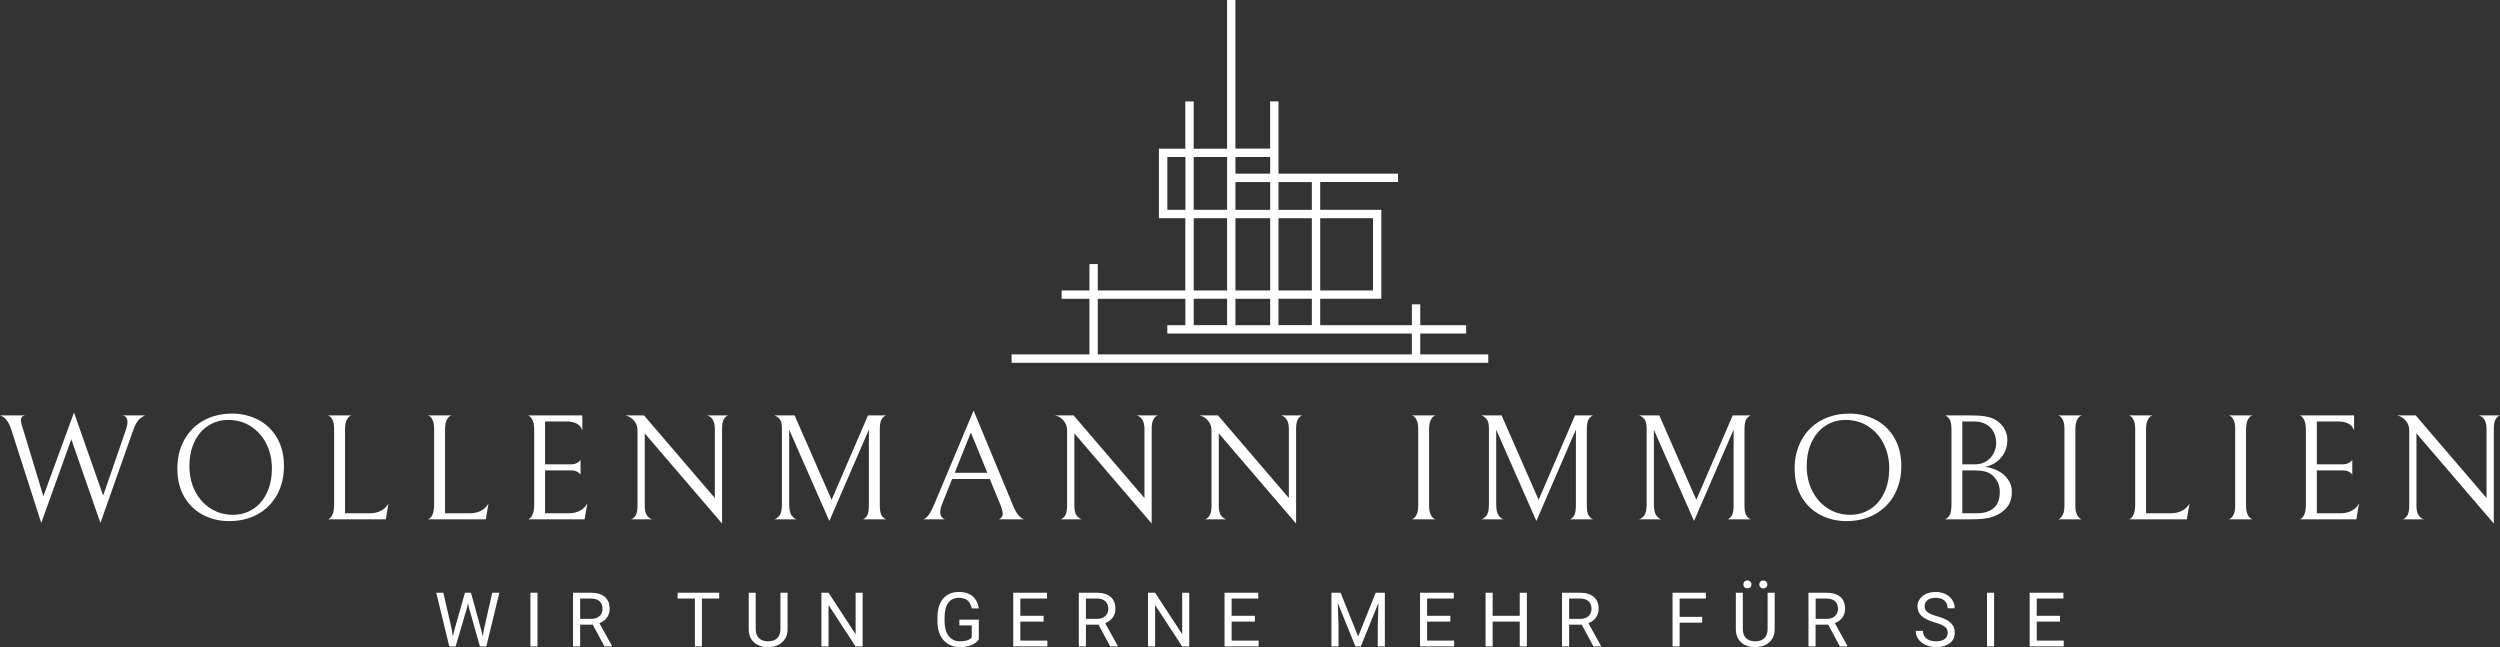
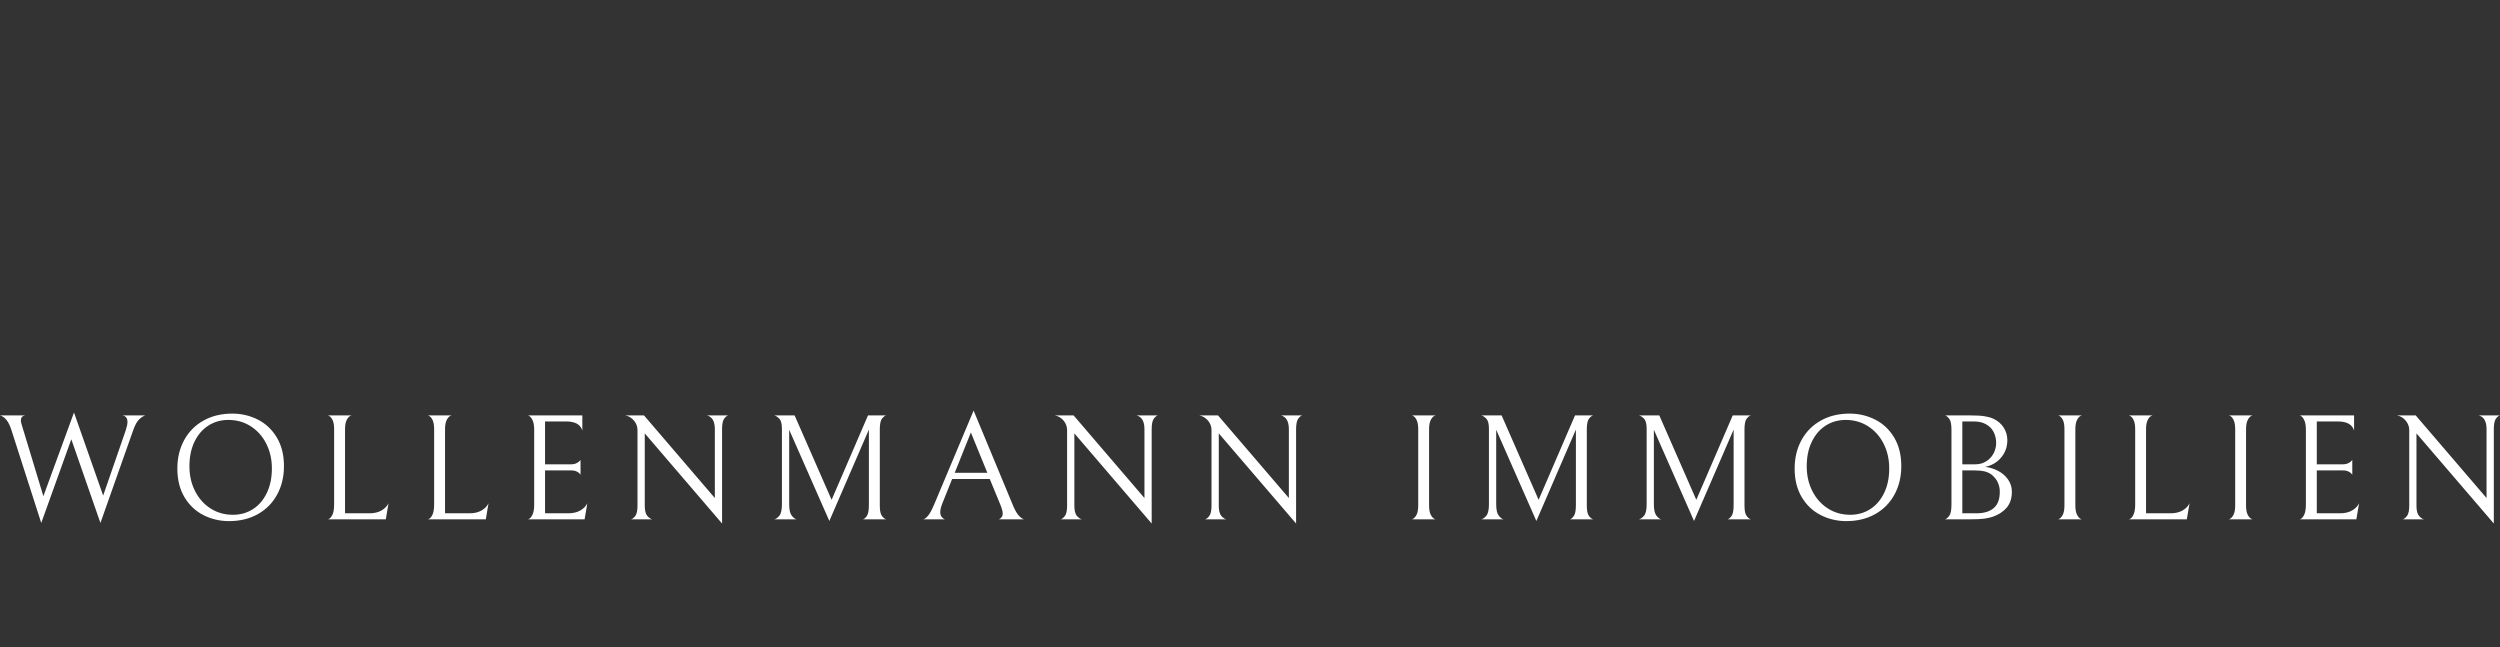
<svg xmlns="http://www.w3.org/2000/svg" id="Layer_2" data-name="Layer 2" width="529.73" height="137.12" viewBox="0 0 529.73 137.12">
  <rect x="0" y="0" width="529.73" height="137.12" fill="#333333" stroke="none" />
  <defs>
    <style>
      .cls-1 {
        fill: #fff;
      }
    </style>
  </defs>
  <g id="_5555_1" data-name="5555_1">
-     <path class="cls-1" d="M300.94,75.08v-4.41h9.72v-1.77h-9.72v-4.41h-1.77v4.41h-19.43v-5.6h12.95v-18.85h-12.95v-5.88h16.49v-1.77h-25.33v-15.32h-1.77v10.01h-7.36V0h-1.77v31.51h-7.07v-10.01h-1.77v10.01h-5.6v14.72h5.6v15.32h-18.55v-5.6h-1.77v5.6h-5.89v1.77h5.89v11.78h-16.49v1.77h101v-1.77h-14.43ZM277.97,68.9h-7.07v-5.6h7.07v5.6ZM252.94,68.9v-5.6h7.07v5.6h-7.07ZM261.78,63.31h7.36v5.6h-7.36v-5.6ZM261.78,38.58h7.36v5.89h-7.36v-5.89ZM269.14,46.23v15.32h-7.36v-15.32h7.36ZM270.9,46.23h7.07v15.32h-7.07v-15.32ZM290.93,46.23v15.32h-11.19v-15.32h11.19ZM277.97,38.58v5.89h-7.07v-5.89h7.07ZM269.14,33.27v3.53h-7.36v-3.53h7.36ZM260.01,33.27v11.19h-7.07v-11.19h7.07ZM247.35,44.46v-11.19h3.83v11.19h-3.83ZM252.94,46.23h7.07v15.32h-7.07v-15.32ZM232.62,63.31h18.55v5.6h-3.83v1.77h51.82v4.41h-66.55v-11.78Z" />
-     <path class="cls-1" d="M93.94,125.59l1.79,7.79.22,1.5.32-1.35,2.25-7.94h1.27l2.19,7.94.32,1.37.24-1.53,1.76-7.78h1.51l-2.76,11.37h-1.36l-2.35-8.29-.18-.86-.18.86-2.43,8.29h-1.36l-2.75-11.37h1.5ZM113.89,125.59v11.37h-1.5v-11.37h1.5ZM128.07,136.96l-2.47-4.6h-2.67v4.6h-1.51v-11.37h3.77c1.28,0,2.26.29,2.95.87.69.59,1.04,1.44,1.04,2.55h0c0,.71-.19,1.32-.58,1.85-.38.53-.91.92-1.59,1.18h0l2.67,4.83v.09h-1.61ZM122.93,126.82v4.32h2.3c.75,0,1.34-.19,1.78-.58.44-.39.66-.9.66-1.55h0c0-.7-.21-1.24-.63-1.62-.42-.37-1.03-.56-1.82-.57h-2.29ZM152.39,125.59v1.23h-3.66v10.14h-1.49v-10.14h-3.65v-1.23h8.8ZM165.37,125.59h1.51v7.73c0,1.07-.34,1.95-1.01,2.64-.67.68-1.57,1.06-2.72,1.14h0l-.4.02c-1.25,0-2.24-.34-2.98-1.01-.74-.67-1.11-1.6-1.12-2.77h0v-7.75h1.48v7.7c0,.83.23,1.47.68,1.92.45.45,1.1.68,1.94.68h0c.85,0,1.5-.23,1.95-.68.45-.45.67-1.09.67-1.91h0v-7.71ZM182.79,125.59v11.37h-1.51l-5.72-8.76v8.76h-1.51v-11.37h1.51l5.74,8.8v-8.8h1.49ZM207.4,131.3v4.17c-.38.55-.92.97-1.61,1.24-.69.27-1.49.41-2.41.41h0c-.93,0-1.75-.22-2.47-.65-.72-.43-1.28-1.05-1.67-1.86-.39-.8-.59-1.73-.6-2.79h0v-.99c0-1.71.4-3.04,1.2-3.98.8-.95,1.92-1.42,3.37-1.42h0c1.19,0,2.14.3,2.87.91.72.61,1.16,1.47,1.32,2.58h-1.5c-.28-1.5-1.17-2.25-2.68-2.25h0c-1.01,0-1.77.35-2.29,1.06-.52.7-.78,1.72-.78,3.06h0v.93c0,1.28.29,2.29.87,3.04.59.75,1.38,1.13,2.37,1.13h0c.56,0,1.05-.06,1.48-.18.42-.13.77-.34,1.04-.64h0v-2.55h-2.63v-1.22h4.12ZM221.13,130.48v1.23h-4.93v4.03h5.73v1.22h-7.23v-11.37h7.15v1.23h-5.65v3.66h4.93ZM235.24,136.96l-2.47-4.6h-2.67v4.6h-1.51v-11.37h3.77c1.28,0,2.26.29,2.95.87.69.59,1.04,1.44,1.04,2.55h0c0,.71-.19,1.32-.58,1.85-.38.53-.91.92-1.59,1.18h0l2.67,4.83v.09h-1.61ZM230.1,126.82v4.32h2.3c.75,0,1.34-.19,1.78-.58.44-.39.66-.9.66-1.55h0c0-.7-.21-1.24-.63-1.62-.42-.37-1.02-.56-1.81-.57h-2.3ZM251.99,125.59v11.37h-1.51l-5.72-8.76v8.76h-1.51v-11.37h1.51l5.74,8.8v-8.8h1.49ZM265.9,130.48v1.23h-4.93v4.03h5.72v1.22h-7.22v-11.37h7.14v1.23h-5.64v3.66h4.93ZM282.12,125.59h1.94l3.72,9.28,3.72-9.28h1.94v11.37h-1.5v-4.43l.14-4.78-3.73,9.21h-1.15l-3.73-9.18.15,4.75v4.43h-1.5v-11.37ZM307.32,130.48v1.23h-4.93v4.03h5.73v1.22h-7.23v-11.37h7.15v1.23h-5.65v3.66h4.93ZM323.53,125.59v11.37h-1.51v-5.25h-5.74v5.25h-1.5v-11.37h1.5v4.89h5.74v-4.89h1.51ZM337.63,136.96l-2.47-4.6h-2.67v4.6h-1.51v-11.37h3.77c1.28,0,2.26.29,2.95.87.69.59,1.04,1.44,1.04,2.55h0c0,.71-.19,1.32-.57,1.85-.39.53-.92.92-1.6,1.18h0l2.67,4.83v.09h-1.61ZM332.49,126.82v4.32h2.3c.75,0,1.34-.19,1.78-.58.44-.39.66-.9.66-1.55h0c0-.7-.21-1.24-.63-1.62-.42-.37-1.02-.56-1.81-.57h-2.3ZM360.68,130.71v1.23h-4.78v5.02h-1.5v-11.37h7.05v1.23h-5.55v3.89h4.78ZM374.54,125.59h1.5v7.73c0,1.07-.34,1.95-1.01,2.64-.67.68-1.57,1.06-2.72,1.14h0l-.4.02c-1.25,0-2.24-.34-2.98-1.01-.73-.67-1.11-1.6-1.12-2.77h0v-7.75h1.48v7.7c0,.83.23,1.47.68,1.92.45.45,1.1.68,1.94.68h0c.85,0,1.5-.23,1.95-.68.45-.45.68-1.09.68-1.91h0v-7.71ZM369.41,123.83h0c0-.23.07-.43.22-.59.14-.16.35-.24.63-.24.28,0,.49.08.64.24.15.16.22.36.22.59s-.07.43-.22.59c-.15.15-.36.23-.64.23s-.49-.08-.63-.23c-.15-.16-.22-.36-.22-.59ZM372.78,123.85h0c0-.23.07-.43.22-.6.14-.16.35-.24.63-.24.28,0,.49.08.64.24.15.17.22.37.22.6s-.07.43-.22.58c-.15.16-.36.24-.64.24s-.49-.08-.63-.24c-.15-.15-.22-.35-.22-.58ZM389.85,136.96l-2.47-4.6h-2.67v4.6h-1.51v-11.37h3.77c1.28,0,2.27.29,2.96.87.69.59,1.03,1.44,1.03,2.55h0c0,.71-.19,1.32-.57,1.85-.39.53-.92.92-1.6,1.18h0l2.67,4.83v.09h-1.61ZM384.72,126.82v4.32h2.31c.74,0,1.33-.19,1.77-.58.44-.39.66-.9.66-1.55h0c0-.7-.21-1.24-.63-1.62-.41-.37-1.02-.56-1.81-.57h-2.3ZM409.99,131.89h0c-1.29-.37-2.22-.82-2.81-1.36-.59-.54-.88-1.21-.88-2h0c0-.89.36-1.63,1.07-2.22.72-.59,1.65-.88,2.79-.88h0c.79,0,1.48.15,2.09.46.61.3,1.09.72,1.43,1.25.33.53.5,1.11.5,1.74h-1.51c0-.69-.22-1.23-.65-1.62-.44-.39-1.06-.59-1.86-.59h0c-.73,0-1.31.16-1.73.49-.41.32-.62.77-.62,1.35h0c0,.47.2.86.59,1.18.39.32,1.06.61,2.01.88.95.26,1.69.55,2.22.87.53.32.93.7,1.19,1.13.25.43.38.93.38,1.5h0c0,.93-.36,1.67-1.07,2.22-.72.55-1.68.83-2.89.83h0c-.78,0-1.51-.15-2.18-.45-.68-.3-1.2-.71-1.57-1.23-.37-.52-.55-1.11-.55-1.77h1.51c0,.69.25,1.23.76,1.63.51.39,1.18.59,2.03.59h0c.79,0,1.4-.16,1.82-.48.43-.33.64-.77.64-1.32s-.2-.99-.59-1.29c-.39-.31-1.1-.61-2.12-.91ZM422.53,125.59v11.37h-1.5v-11.37h1.5ZM436.5,130.48v1.23h-4.93v4.03h5.72v1.22h-7.22v-11.37h7.15v1.23h-5.65v3.66h4.93Z" />
    <path class="cls-1" d="M26.63,91.22c.25-.77.38-1.36.38-1.79h0c0-.87-.38-1.34-1.15-1.41h4.96c-.32.07-.73.31-1.23.74-.51.43-.97,1.26-1.4,2.49h0l-6.91,19.56-6.17-17.73-6.37,17.73-6.31-19.65c-.55-1.79-1.36-2.84-2.43-3.14h5.31c-.59.11-.89.46-.89,1.06h0c0,.3.13.83.38,1.6h0l.35,1.12,4.04,13.34,6.49-17.73,6.18,17.6,4.77-13.79ZM37.58,99.29c0-2.27.48-4.28,1.45-6.05.97-1.77,2.34-3.15,4.1-4.13,1.76-.98,3.79-1.47,6.1-1.47h0c1.92,0,3.72.42,5.39,1.26,1.67.85,3.02,2.11,4.03,3.79,1.01,1.69,1.52,3.71,1.52,6.08h0c0,2.27-.49,4.28-1.46,6.05-.97,1.77-2.33,3.15-4.09,4.13s-3.79,1.47-6.1,1.47h0c-1.92,0-3.72-.42-5.39-1.26-1.67-.85-3.02-2.11-4.03-3.79-1.01-1.69-1.52-3.71-1.52-6.08h0ZM57.61,99.25c0-1.94-.4-3.69-1.2-5.26s-1.9-2.79-3.3-3.68c-1.39-.89-2.97-1.33-4.72-1.33h0c-1.6,0-3.02.41-4.27,1.22-1.25.81-2.22,1.95-2.93,3.44-.7,1.48-1.05,3.2-1.05,5.17h0c0,1.94.4,3.69,1.2,5.26s1.9,2.79,3.29,3.68c1.4.89,2.97,1.33,4.72,1.33h0c1.6,0,3.03-.41,4.28-1.22,1.25-.81,2.22-1.95,2.92-3.44.71-1.48,1.06-3.2,1.06-5.17h0ZM70.8,91c0-.85-.1-1.5-.3-1.94-.21-.43-.44-.73-.69-.88-.25-.15-.38-.2-.38-.16h5.08s-.13.01-.38.16c-.25.15-.49.45-.7.88-.21.44-.32,1.09-.32,1.94h0v17.76h5.24c.96,0,1.79-.2,2.48-.59.69-.4,1.19-.91,1.49-1.52h0l-.57,3.39h-12.32c0,.06.13.01.38-.15s.48-.48.69-.96c.2-.48.3-1.18.3-2.09h0v-15.84ZM91.99,91c0-.85-.1-1.5-.3-1.94-.2-.43-.43-.73-.69-.88-.25-.15-.38-.2-.38-.16h5.09s-.13.01-.39.16c-.25.15-.49.45-.7.88-.21.44-.32,1.09-.32,1.94h0v17.76h5.25c.96,0,1.79-.2,2.48-.59.69-.4,1.19-.91,1.48-1.52h0l-.57,3.39h-12.32c0,.06.13.01.38-.15.26-.16.49-.48.69-.96s.3-1.18.3-2.09h0v-15.84ZM123.87,110.04h-12.06c0,.06.13.01.38-.15.26-.16.49-.48.69-.96.21-.48.31-1.18.31-2.09h0v-15.71c0-.88-.1-1.55-.31-2-.2-.46-.43-.78-.69-.95-.25-.17-.38-.22-.38-.16h11.58v3.2c-.38-1.28-1.53-1.92-3.45-1.92h-4.45v9.09h5.5c.43,0,.79-.07,1.09-.21.3-.14.52-.28.67-.43.15-.15.24-.24.26-.29h0v3.11s-.11-.14-.26-.29c-.15-.15-.36-.29-.65-.42-.29-.13-.64-.19-1.07-.19h-5.54v9.09h4.99c.96,0,1.79-.2,2.48-.59.69-.4,1.19-.91,1.49-1.52h0l-.58,3.39ZM149.8,88.02h4.51c-.29.07-.59.31-.88.72-.29.42-.43,1.15-.43,2.19h0v20l-16.38-19.1v15.33c0,1.02.18,1.74.54,2.16.37.41.72.65,1.06.72h-4.51c.29-.07.6-.31.91-.72.31-.42.46-1.15.46-2.19h0v-16c0-.73-.24-1.39-.73-1.99-.49-.59-1.11-.97-1.86-1.12h3.97l15.01,17.51v-14.6c0-1.64-.56-2.61-1.67-2.91h0ZM187.79,110.04h-4.96c.26-.05.54-.28.84-.69.29-.41.44-1.19.44-2.32h0v-16l-8.38,19.36-8.51-19.33v15.81c0,1.15.19,1.96.56,2.42.37.45.71.7,1.01.75h-4.74c.32-.05.67-.29,1.06-.72.38-.44.57-1.26.57-2.45h0v-16.03c0-1.03-.18-1.73-.54-2.11-.37-.39-.73-.62-1.09-.71h4.32l7.84,17.89,7.71-17.89h3.87c-.27.05-.57.27-.89.67-.32.41-.48,1.15-.48,2.24h0v16.23c0,1.07.16,1.8.48,2.21.32.4.62.62.89.67h0ZM209.72,101.49h-7.97l-2.04,5.09c-.32.79-.48,1.44-.48,1.95h0c0,.71.32,1.21.96,1.51h-4.58c.21,0,.52-.21.93-.64.41-.43.88-1.27,1.41-2.53h0l8.35-19.87,8.29,19.97c.47,1.15.92,1.93,1.36,2.36.43.43.78.66,1.04.71h-5.32c.53-.26.8-.66.8-1.19h0c0-.45-.17-1.09-.51-1.92h0l-2.24-5.44ZM202.3,100.18h6.91l-3.49-8.54-3.42,8.54ZM240.83,88.02h4.52c-.3.07-.59.31-.88.72-.29.42-.44,1.15-.44,2.19h0v20l-16.38-19.1v15.33c0,1.02.18,1.74.54,2.16.37.41.72.65,1.06.72h-4.51c.3-.07.6-.31.91-.72.31-.42.46-1.15.46-2.19h0v-16c0-.73-.24-1.39-.73-1.99-.49-.59-1.11-.97-1.86-1.12h3.97l15.01,17.51v-14.6c0-1.64-.56-2.61-1.67-2.91h0ZM271.43,88.02h4.52c-.3.07-.59.31-.88.72-.29.42-.44,1.15-.44,2.19h0v20l-16.38-19.1v15.33c0,1.02.18,1.74.54,2.16.37.41.72.65,1.06.72h-4.51c.3-.07.6-.31.91-.72.31-.42.46-1.15.46-2.19h0v-16c0-.73-.24-1.39-.73-1.99-.49-.59-1.11-.97-1.86-1.12h3.97l15.01,17.51v-14.6c0-1.64-.56-2.61-1.67-2.91h0ZM299.1,110.04c0,.06.13.01.38-.15.26-.16.5-.46.71-.89.21-.44.32-1.09.32-1.94h0v-16.06c0-.85-.1-1.5-.31-1.94-.2-.43-.43-.73-.69-.88-.25-.15-.38-.2-.38-.16h5.09s-.13.01-.39.16c-.25.15-.49.45-.7.88-.21.44-.32,1.09-.32,1.94h0v16.06c0,.85.11,1.5.32,1.94.21.43.45.73.7.88.26.15.39.2.39.16h-5.12ZM337.6,110.04h-4.96c.26-.05.54-.28.83-.69.3-.41.45-1.19.45-2.32h0v-16l-8.38,19.36-8.51-19.33v15.81c0,1.15.19,1.96.56,2.42.37.45.71.7,1,.75h-4.73c.32-.05.67-.29,1.05-.72.39-.44.58-1.26.58-2.45h0v-16.03c0-1.03-.18-1.73-.54-2.11-.37-.39-.73-.62-1.09-.71h4.32l7.84,17.89,7.71-17.89h3.87c-.27.05-.57.27-.89.67-.32.41-.48,1.15-.48,2.24h0v16.23c0,1.07.16,1.8.48,2.21.32.4.62.62.89.67h0ZM371.02,110.04h-4.96c.25-.05.53-.28.83-.69.3-.41.45-1.19.45-2.32h0v-16l-8.39,19.36-8.51-19.33v15.81c0,1.15.19,1.96.56,2.42.37.45.71.7,1.01.75h-4.74c.32-.05.67-.29,1.06-.72.39-.44.58-1.26.58-2.45h0v-16.03c0-1.03-.18-1.73-.55-2.11-.36-.39-.72-.62-1.09-.71h4.32l7.84,17.89,7.72-17.89h3.87c-.28.05-.58.27-.9.67-.32.41-.48,1.15-.48,2.24h0v16.23c0,1.07.16,1.8.48,2.21.32.4.62.62.9.67h0ZM380.27,99.29c0-2.27.49-4.28,1.46-6.05.97-1.77,2.34-3.15,4.1-4.13,1.76-.98,3.79-1.47,6.09-1.47h0c1.92,0,3.72.42,5.39,1.26,1.68.85,3.03,2.11,4.04,3.79,1.01,1.69,1.52,3.71,1.52,6.08h0c0,2.27-.49,4.28-1.46,6.05-.97,1.77-2.34,3.15-4.1,4.13s-3.79,1.47-6.09,1.47h0c-1.92,0-3.72-.42-5.39-1.26-1.68-.85-3.03-2.11-4.04-3.79-1.01-1.69-1.52-3.71-1.52-6.08h0ZM400.31,99.25c0-1.94-.4-3.69-1.2-5.26-.8-1.57-1.9-2.79-3.3-3.68-1.4-.89-2.97-1.33-4.72-1.33h0c-1.6,0-3.02.41-4.27,1.22-1.25.81-2.22,1.95-2.93,3.44-.71,1.48-1.06,3.2-1.06,5.17h0c0,1.94.4,3.69,1.2,5.26.8,1.57,1.9,2.79,3.3,3.68,1.4.89,2.97,1.33,4.72,1.33h0c1.6,0,3.02-.41,4.27-1.22,1.25-.81,2.22-1.95,2.93-3.44.71-1.48,1.06-3.2,1.06-5.17h0ZM422.27,109.49c-.56.19-1.2.33-1.91.42-.71.09-1.7.13-2.96.13h-5.28c.28-.07.58-.31.9-.72.32-.42.48-1.23.48-2.42h0v-15.84c0-1.11-.15-1.87-.45-2.29-.3-.41-.6-.66-.9-.75h5.25c1.37,0,2.41.06,3.12.18.71.11,1.34.29,1.87.53h0c.94.45,1.67,1.07,2.18,1.88.51.81.77,1.69.77,2.63h0c0,1.43-.43,2.66-1.3,3.69-.86,1.04-2,1.71-3.41,2h0c.96.11,1.87.39,2.74.84.87.45,1.57,1.05,2.11,1.82.55.77.82,1.64.82,2.62h0c0,1.37-.36,2.48-1.09,3.35-.73.86-1.71,1.5-2.94,1.93h0ZM421.37,90.26c-.43-.32-.89-.56-1.38-.72-.49-.16-1.15-.24-1.98-.24h-2.21v9.09h2.59c.77,0,1.41-.12,1.92-.35.51-.23.96-.54,1.35-.93h0c.41-.41.73-.9.96-1.47.23-.58.35-1.17.35-1.76h0c0-.73-.13-1.41-.4-2.05s-.67-1.16-1.2-1.57h0ZM422.04,100.6c-.41-.32-.91-.56-1.5-.71-.6-.15-1.41-.22-2.43-.22h-2.31v9.09h3.04c1.54,0,2.74-.36,3.6-1.09.87-.73,1.3-1.88,1.3-3.46h0c0-1.47-.57-2.67-1.7-3.61h0ZM436.03,110.04c0,.06.13.01.39-.15.25-.16.49-.46.7-.89.21-.44.32-1.09.32-1.94h0v-16.06c0-.85-.1-1.5-.3-1.94-.21-.43-.44-.73-.69-.88-.25-.15-.38-.2-.38-.16h5.08s-.13.01-.38.16c-.25.15-.49.45-.7.88-.21.44-.32,1.09-.32,1.94h0v16.06c0,.85.11,1.5.32,1.94.21.43.45.73.7.88.25.15.38.2.38.16h-5.12ZM452.43,91c0-.85-.1-1.5-.31-1.94-.2-.43-.43-.73-.69-.88-.25-.15-.38-.2-.38-.16h5.09s-.13.01-.39.16c-.25.15-.49.45-.7.88-.21.44-.32,1.09-.32,1.94h0v17.76h5.25c.96,0,1.79-.2,2.48-.59.69-.4,1.19-.91,1.49-1.52h0l-.58,3.39h-12.32c0,.06.13.01.38-.15.26-.16.49-.48.69-.96.21-.48.31-1.18.31-2.09h0v-15.84ZM472.21,110.04c0,.06.13.01.38-.15.26-.16.5-.46.71-.89.21-.44.32-1.09.32-1.94h0v-16.06c0-.85-.1-1.5-.31-1.94-.2-.43-.43-.73-.68-.88-.26-.15-.39-.2-.39-.16h5.09s-.13.01-.38.16c-.26.15-.5.45-.71.88-.21.44-.32,1.09-.32,1.94h0v16.06c0,.85.11,1.5.32,1.94.21.43.45.73.71.88.25.15.38.2.38.16h-5.12ZM499.29,110.04h-12.06c0,.06.13.01.38-.15s.48-.48.69-.96c.2-.48.3-1.18.3-2.09h0v-15.71c0-.88-.1-1.55-.3-2-.21-.46-.44-.78-.69-.95-.25-.17-.38-.22-.38-.16h11.58v3.2c-.39-1.28-1.54-1.92-3.46-1.92h-4.44v9.09h5.5c.43,0,.79-.07,1.09-.21.3-.14.52-.28.67-.43.15-.15.23-.24.26-.29h0v3.11s-.11-.14-.26-.29c-.15-.15-.37-.29-.66-.42-.29-.13-.64-.19-1.07-.19h-5.53v9.09h4.99c.96,0,1.79-.2,2.48-.59.69-.4,1.19-.91,1.49-1.52h0l-.58,3.39ZM525.22,88.02h4.51c-.3.07-.59.31-.88.72-.29.42-.43,1.15-.43,2.19h0v20l-16.39-19.1v15.33c0,1.02.18,1.74.55,2.16.36.41.71.65,1.05.72h-4.51c.3-.07.6-.31.91-.72.31-.42.47-1.15.47-2.19h0v-16c0-.73-.25-1.39-.74-1.99-.49-.59-1.1-.97-1.85-1.12h3.96l15.01,17.51v-14.6c0-1.64-.55-2.61-1.66-2.91h0Z" />
  </g>
</svg>